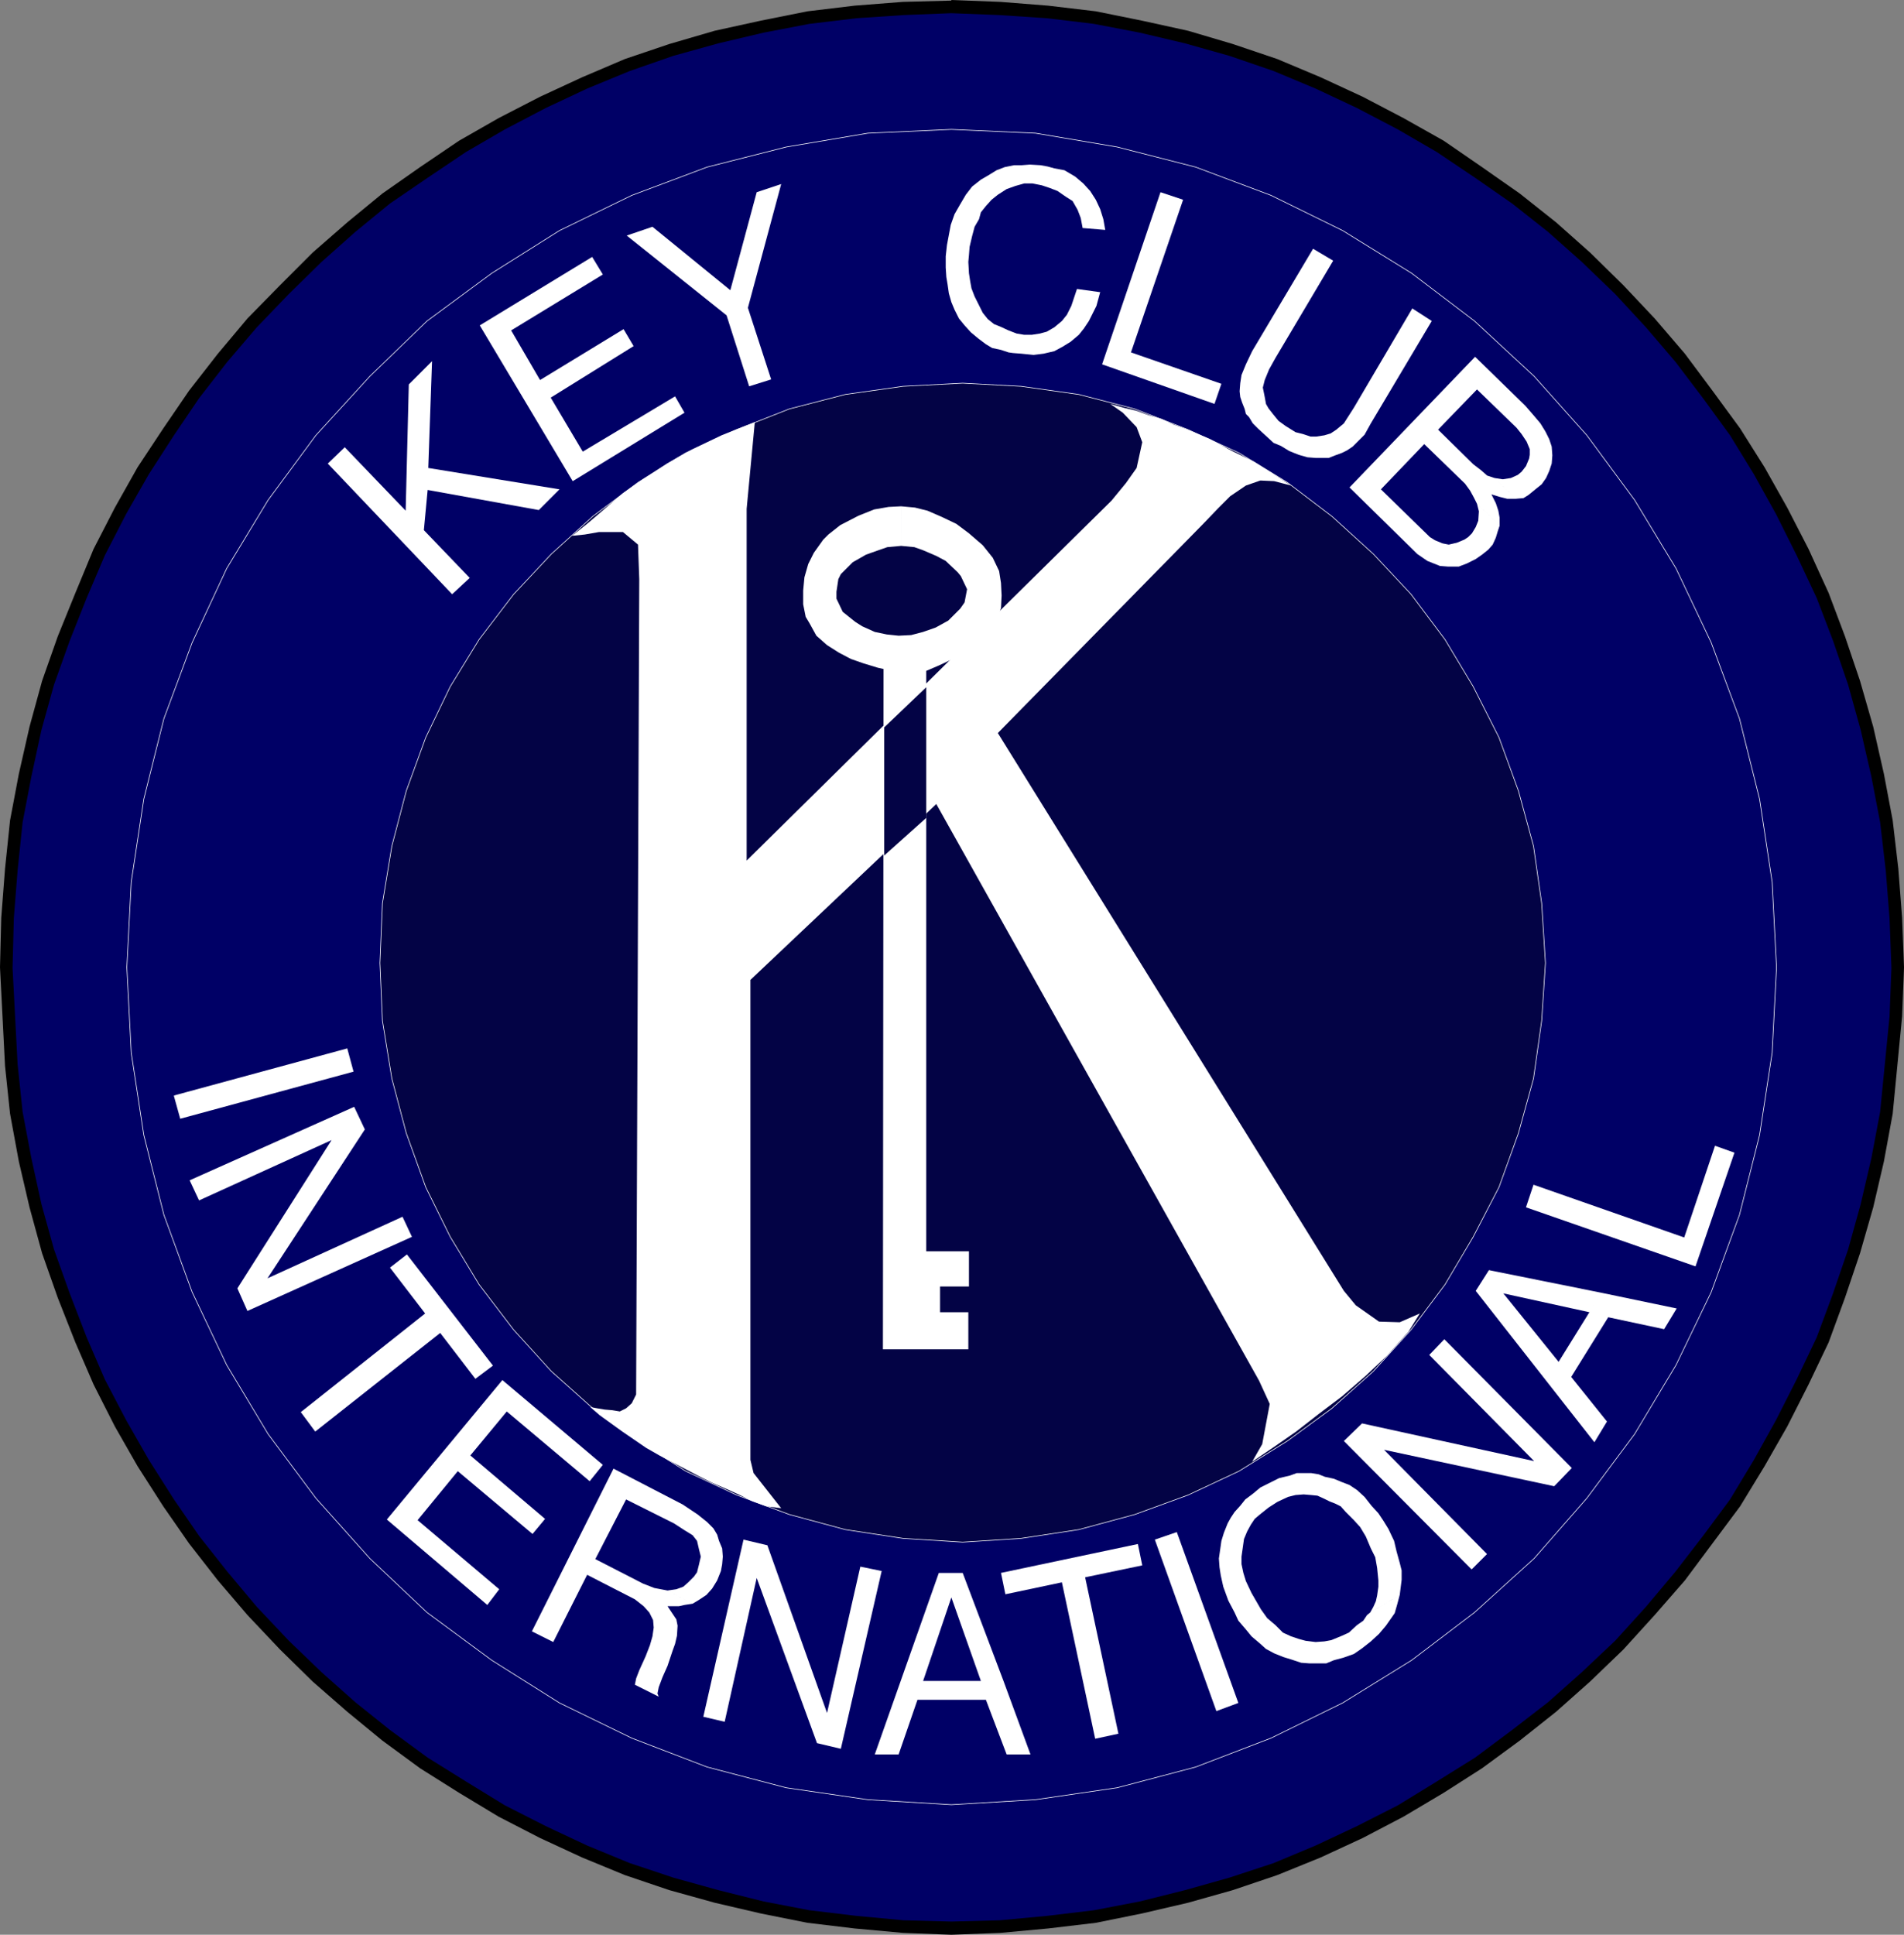
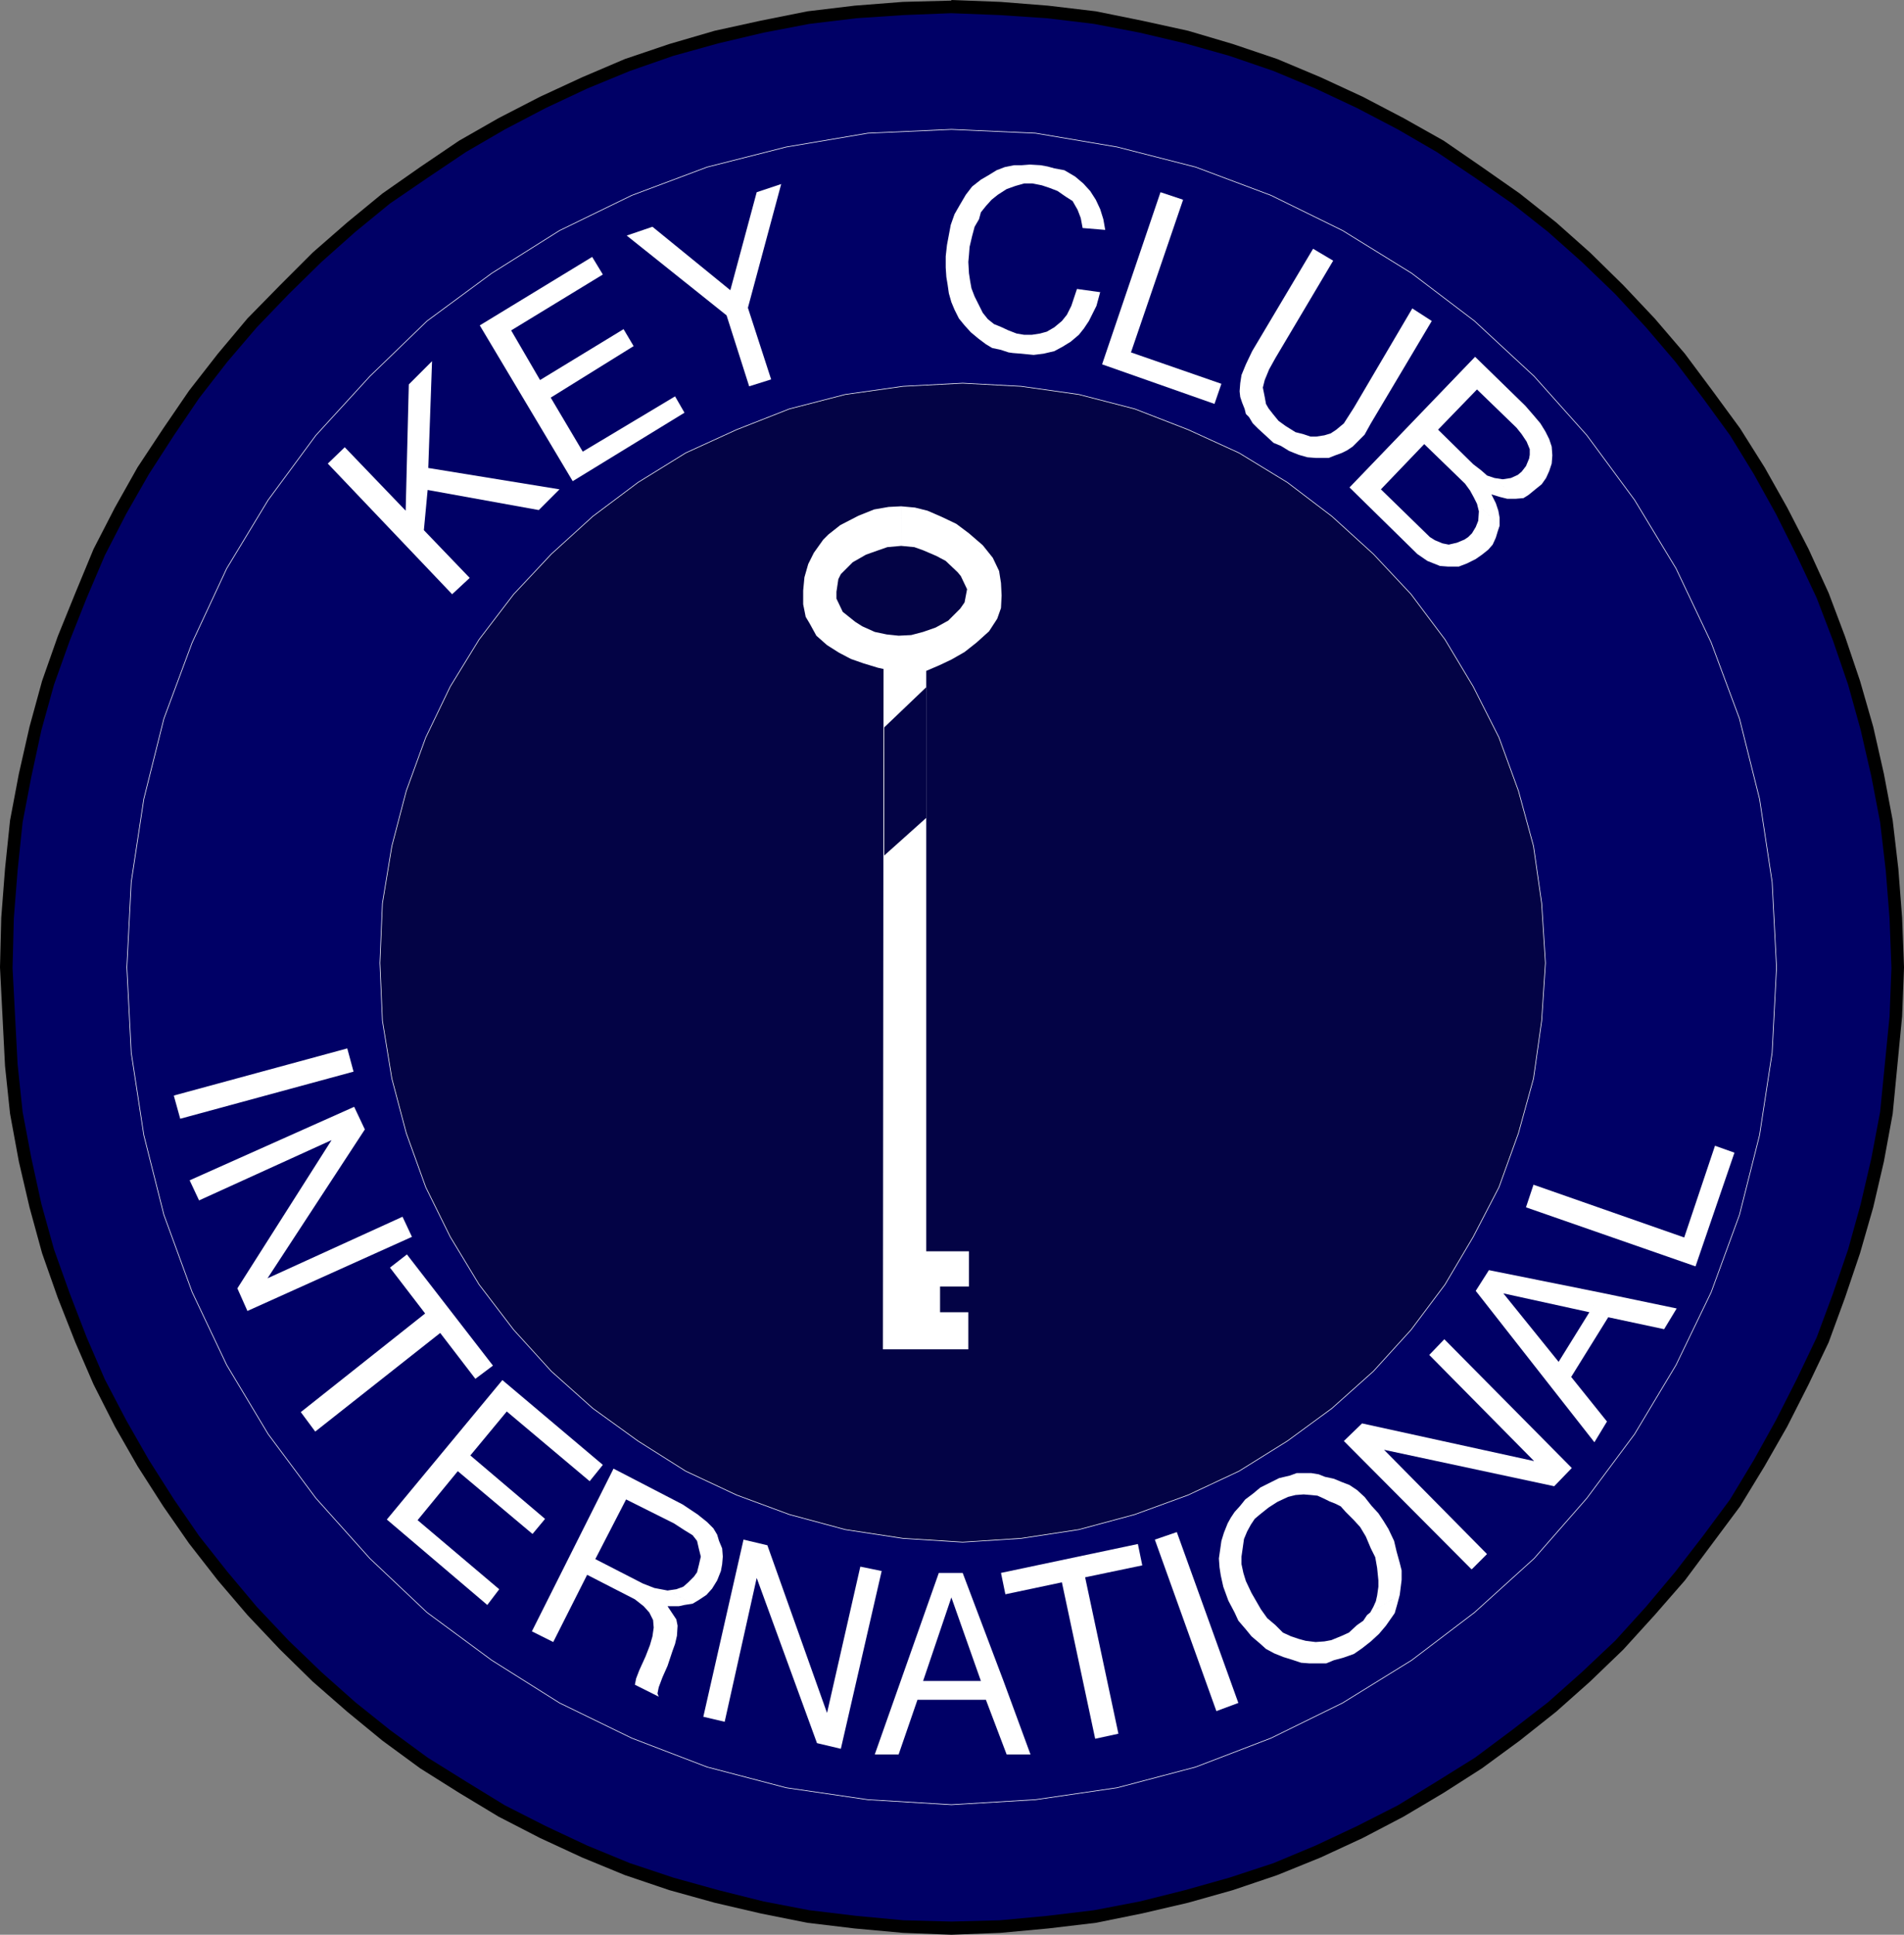
<svg xmlns="http://www.w3.org/2000/svg" xmlns:ns1="http://sodipodi.sourceforge.net/DTD/sodipodi-0.dtd" xmlns:ns2="http://www.inkscape.org/namespaces/inkscape" version="1.0" width="129.638mm" height="131.694mm" id="svg29" ns1:docname="Key Club.wmf">
  <rect width="100%" height="100%" fill="#808080" stroke="none" />
  <ns1:namedview id="namedview29" pagecolor="#ffffff" bordercolor="#000000" borderopacity="0.25" ns2:showpageshadow="2" ns2:pageopacity="0.0" ns2:pagecheckerboard="0" ns2:deskcolor="#d1d1d1" ns2:document-units="mm" />
  <defs id="defs1">
    <pattern id="WMFhbasepattern" patternUnits="userSpaceOnUse" width="6" height="6" x="0" y="0" />
  </defs>
  <path style="fill:#000000;fill-opacity:1;fill-rule:evenodd;stroke:none" d="m 244.824,0 12.605,0.485 12.282,0.97 12.282,1.454 11.958,2.424 11.797,2.586 11.474,3.394 11.474,3.879 11.15,4.687 10.827,5.01 10.504,5.495 10.342,5.818 9.858,6.787 9.696,6.787 9.373,7.434 8.726,7.757 8.565,8.403 8.08,8.565 7.757,9.05 7.11,9.535 7.11,9.696 6.302,10.019 5.818,10.343 5.494,10.666 5.171,11.312 4.202,11.151 3.878,11.474 3.394,11.797 2.747,12.12 2.262,11.959 1.454,12.444 0.97,12.605 0.485,12.767 -0.485,12.605 -2.424,25.049 -2.262,12.282 -2.747,11.797 -3.394,11.797 -3.878,11.474 -4.202,11.474 -5.171,10.828 -5.494,10.828 -5.818,10.181 -6.302,10.343 -7.11,9.535 -7.11,9.535 -7.757,8.888 -8.08,8.888 -8.565,8.242 -8.726,7.757 -9.373,7.434 -9.696,7.111 -9.858,6.303 -10.342,6.141 -10.504,5.495 -10.827,5.01 -11.15,4.525 -11.474,3.879 -11.474,3.232 -11.797,2.747 -11.958,2.424 -12.282,1.454 -12.282,1.131 -12.605,0.485 -12.443,-0.485 -12.443,-1.131 -12.12,-1.454 -12.12,-2.424 -11.797,-2.747 -11.635,-3.232 -11.474,-3.879 -10.989,-4.525 -10.827,-5.01 -10.666,-5.495 -10.181,-6.141 -10.019,-6.303 -9.696,-7.111 -9.05,-7.434 -8.888,-7.757 -8.403,-8.242 -8.403,-8.888 -7.595,-8.888 -7.434,-9.535 -6.626,-9.535 L 35.39,377.185 29.573,367.004 24.078,356.177 19.392,345.349 14.867,333.875 10.827,322.401 7.595,310.604 4.848,298.807 2.586,286.525 1.293,274.243 0,248.871 0.323,236.105 1.293,223.499 l 1.293,-12.444 2.262,-11.959 2.747,-12.12 3.232,-11.797 4.04,-11.474 4.525,-11.151 4.686,-11.312 5.494,-10.666 5.818,-10.343 6.626,-10.019 6.626,-9.696 7.434,-9.535 7.595,-9.05 8.403,-8.565 8.403,-8.403 8.888,-7.757 9.05,-7.434 9.696,-6.787 10.019,-6.787 10.181,-5.818 10.666,-5.495 10.827,-5.01 10.989,-4.687 11.474,-3.879 11.635,-3.394 11.797,-2.586 12.12,-2.424 12.12,-1.454 12.443,-0.97 12.443,-0.323 v 0 z" id="path1" />
  <path style="fill:#000066;fill-opacity:1;fill-rule:evenodd;stroke:none" d="m 244.824,3.394 12.443,0.485 12.12,0.808 12.12,1.454 11.797,2.262 11.635,2.747 11.474,3.232 11.312,3.879 10.827,4.525 10.666,5.01 10.504,5.495 10.019,5.818 9.858,6.626 9.534,6.626 9.211,7.272 8.726,7.757 8.565,8.242 7.918,8.565 7.595,8.888 7.11,9.373 6.949,9.535 6.141,10.019 5.656,10.181 5.333,10.666 5.171,10.989 4.202,10.989 3.878,11.312 3.232,11.636 2.747,11.959 2.262,11.797 1.454,12.444 0.97,12.282 0.485,12.767 -0.485,12.444 -2.424,24.564 -2.262,11.959 -2.747,11.797 -3.232,11.636 -3.878,11.312 -4.202,11.312 -5.171,10.828 -5.333,10.504 -5.656,10.181 -6.141,10.181 -6.949,9.373 -7.11,9.211 -7.595,9.05 -7.918,8.727 -8.565,8.08 -8.726,7.757 -9.211,7.111 -9.534,7.111 -9.858,6.141 -10.019,6.141 -10.504,5.333 -10.666,5.01 -10.827,4.525 -11.312,3.717 -11.474,3.232 -11.635,2.909 -11.797,2.262 -12.12,1.454 -12.12,1.131 -12.443,0.323 -12.282,-0.323 -12.12,-1.131 -12.12,-1.454 -11.797,-2.262 -11.635,-2.909 -11.635,-3.232 -11.15,-3.717 -10.989,-4.525 -10.666,-5.01 -10.504,-5.333 -10.019,-6.141 -9.858,-6.141 -9.696,-7.111 -8.888,-7.111 -8.726,-7.757 -8.403,-8.08 -8.242,-8.727 -7.595,-9.05 -7.272,-9.211 L 44.763,385.75 38.299,375.569 32.482,365.388 26.987,354.884 22.301,344.056 17.938,332.744 13.898,321.432 10.666,309.796 8.08,297.999 5.818,286.04 4.525,273.758 3.232,249.033 3.555,236.266 4.525,223.984 5.818,211.541 8.08,199.743 10.666,187.785 l 3.232,-11.636 4.04,-11.312 4.363,-10.989 4.686,-10.989 5.494,-10.666 5.818,-10.181 6.464,-10.019 6.464,-9.535 7.272,-9.373 7.595,-8.888 8.242,-8.565 8.403,-8.242 8.726,-7.757 8.888,-7.272 9.696,-6.626 9.858,-6.626 10.019,-5.818 10.504,-5.495 10.666,-5.01 10.989,-4.525 11.15,-3.879 11.635,-3.232 11.635,-2.747 11.797,-2.262 12.12,-1.454 12.12,-0.808 12.282,-0.485 z" id="path2" />
-   <path style="fill:#000066;fill-opacity:1;fill-rule:evenodd;stroke:none" d="m 244.824,33.291 21.654,0.97 21.008,3.555 20.2,5.171 19.392,7.272 18.422,9.05 17.776,10.989 16.16,12.282 15.352,14.221 13.574,15.191 12.282,16.645 10.666,17.615 9.05,19.069 7.272,19.554 5.171,20.685 3.232,21.332 1.131,21.978 -1.131,21.978 -3.232,21.17 -5.171,20.524 -7.272,19.877 -9.05,18.746 -10.666,17.777 -12.282,16.484 -13.574,15.514 -15.352,13.898 -16.16,12.282 -17.776,10.989 -18.422,9.05 -19.392,7.434 -20.2,5.333 -21.008,3.07 -21.654,1.293 -21.493,-1.293 -21.008,-3.07 -20.362,-5.333 -19.392,-7.434 -18.584,-9.05 L 126.533,427.121 109.888,414.839 95.182,400.941 81.285,385.427 69.003,368.944 58.338,351.167 l -8.888,-18.746 -7.272,-19.877 -5.171,-20.524 -3.232,-21.17 -1.131,-21.978 1.131,-21.978 3.232,-21.332 5.171,-20.685 7.272,-19.554 8.888,-19.069 10.666,-17.615 12.282,-16.645 13.898,-15.191 14.706,-14.221 16.645,-12.282 17.453,-10.989 18.584,-9.05 19.392,-7.272 20.362,-5.171 21.008,-3.555 21.493,-0.97 z" id="path3" />
  <path style="fill:none;stroke:#ffffff;stroke-width:0.162px;stroke-linecap:round;stroke-linejoin:round;stroke-miterlimit:4;stroke-dasharray:none;stroke-opacity:1" d="m 244.824,33.291 21.654,0.97 21.008,3.555 20.2,5.171 19.392,7.272 18.422,9.05 17.776,10.989 16.16,12.282 15.352,14.221 13.574,15.191 12.282,16.645 10.666,17.615 9.05,19.069 7.272,19.554 5.171,20.685 3.232,21.332 1.131,21.978 -1.131,21.978 -3.232,21.17 -5.171,20.524 -7.272,19.877 -9.05,18.746 -10.666,17.777 -12.282,16.484 -13.574,15.514 -15.352,13.898 -16.16,12.282 -17.776,10.989 -18.422,9.05 -19.392,7.434 -20.2,5.333 -21.008,3.07 -21.654,1.293 -21.493,-1.293 -21.008,-3.07 -20.362,-5.333 -19.392,-7.434 -18.584,-9.05 L 126.533,427.121 109.888,414.839 95.182,400.941 81.285,385.427 69.003,368.944 58.338,351.167 l -8.888,-18.746 -7.272,-19.877 -5.171,-20.524 -3.232,-21.17 -1.131,-21.978 1.131,-21.978 3.232,-21.332 5.171,-20.685 7.272,-19.554 8.888,-19.069 10.666,-17.615 12.282,-16.645 13.898,-15.191 14.706,-14.221 16.645,-12.282 17.453,-10.989 18.584,-9.05 19.392,-7.272 20.362,-5.171 21.008,-3.555 21.493,-0.97 v 0" id="path4" />
  <path style="fill:#030345;fill-opacity:1;fill-rule:evenodd;stroke:none" d="m 247.733,98.579 15.029,0.808 14.867,2.101 14.382,3.717 13.736,5.333 13.09,5.979 12.443,7.595 11.474,8.727 10.666,9.696 9.696,10.343 8.726,11.636 7.272,12.12 6.626,13.09 5.01,13.736 3.878,14.221 2.101,14.706 0.97,15.352 -0.97,14.868 -2.101,14.868 -3.878,14.06 -5.01,13.898 -6.626,12.767 -7.272,12.282 -8.726,11.636 -9.696,10.666 -10.666,9.535 -11.474,8.403 -12.443,7.757 -13.09,6.141 -13.736,5.01 -14.382,3.879 -14.867,2.262 -15.029,0.97 -15.352,-0.97 -14.867,-2.262 -14.382,-3.879 -13.574,-5.01 -13.09,-6.141 -12.282,-7.757 -11.635,-8.403 -10.666,-9.535 -9.696,-10.666 -8.888,-11.636 -7.434,-12.282 -6.302,-12.767 -5.01,-13.898 -3.717,-14.06 -2.424,-14.868 -0.646,-14.868 0.646,-15.352 2.424,-14.706 3.717,-14.221 5.01,-13.736 6.302,-13.09 7.434,-12.12 8.888,-11.636 9.696,-10.343 10.666,-9.696 11.635,-8.727 12.282,-7.595 13.09,-5.979 13.574,-5.333 14.382,-3.717 14.867,-2.101 15.352,-0.808 z" id="path5" />
  <path style="fill:none;stroke:#ffffff;stroke-width:0.162px;stroke-linecap:round;stroke-linejoin:round;stroke-miterlimit:4;stroke-dasharray:none;stroke-opacity:1" d="m 247.733,98.579 15.029,0.808 14.867,2.101 14.382,3.717 13.736,5.333 13.09,5.979 12.443,7.595 11.474,8.727 10.666,9.696 9.696,10.343 8.726,11.636 7.272,12.12 6.626,13.09 5.01,13.736 3.878,14.221 2.101,14.706 0.97,15.352 -0.97,14.868 -2.101,14.868 -3.878,14.06 -5.01,13.898 -6.626,12.767 -7.272,12.282 -8.726,11.636 -9.696,10.666 -10.666,9.535 -11.474,8.403 -12.443,7.757 -13.09,6.141 -13.736,5.01 -14.382,3.879 -14.867,2.262 -15.029,0.97 -15.352,-0.97 -14.867,-2.262 -14.382,-3.879 -13.574,-5.01 -13.09,-6.141 -12.282,-7.757 -11.635,-8.403 -10.666,-9.535 -9.696,-10.666 -8.888,-11.636 -7.434,-12.282 -6.302,-12.767 -5.01,-13.898 -3.717,-14.06 -2.424,-14.868 -0.646,-14.868 0.646,-15.352 2.424,-14.706 3.717,-14.221 5.01,-13.736 6.302,-13.09 7.434,-12.12 8.888,-11.636 9.696,-10.343 10.666,-9.696 11.635,-8.727 12.282,-7.595 13.09,-5.979 13.574,-5.333 14.382,-3.717 14.867,-2.101 15.352,-0.808 v 0" id="path6" />
-   <path style="fill:#ffffff;fill-opacity:1;fill-rule:evenodd;stroke:none" d="m 147.217,137.849 4.04,-3.232 4.363,-3.717 4.686,-4.04 5.333,-3.717 5.979,-3.879 3.07,-1.778 3.555,-1.939 3.717,-1.778 3.717,-1.778 4.04,-1.616 4.525,-1.778 -2.101,22.301 v 90.499 l 93.889,-92.6 3.717,-4.525 2.747,-3.879 1.454,-6.626 -1.454,-3.879 -3.555,-3.717 -3.232,-2.262 3.394,0.97 3.394,0.808 3.07,1.131 3.394,0.97 3.07,1.454 3.232,1.131 6.141,2.586 5.656,3.07 5.656,2.747 4.848,3.07 4.686,3.07 -4.363,-1.131 -3.555,-0.162 -3.717,1.293 -4.04,2.747 -3.07,3.07 -3.878,4.04 -52.843,53.814 89.041,143.505 3.07,3.717 5.979,4.202 5.333,0.162 5.171,-2.262 -2.909,4.687 -5.494,6.141 -5.656,5.333 -5.979,5.171 -5.979,4.525 -5.818,4.525 -5.818,4.04 -5.494,3.717 2.586,-4.525 1.939,-10.343 -2.747,-5.979 -83.062,-148.353 -47.834,45.249 v 113.77 9.696 l 0.808,3.394 7.11,9.05 -3.878,-0.485 -3.555,-1.293 -3.232,-1.616 -3.555,-1.616 -3.394,-1.454 -3.555,-1.778 -3.394,-1.778 -3.394,-1.778 -3.394,-1.778 -3.394,-1.939 -3.07,-2.101 -3.07,-2.101 -5.818,-4.202 -2.424,-2.101 1.778,0.323 1.939,0.323 1.939,0.162 1.939,0.323 1.616,-0.808 1.454,-1.293 1.131,-2.262 0.808,-209.763 -0.323,-8.888 -3.878,-3.232 h -6.141 l -3.717,0.646 -3.232,0.323 z" id="path7" />
  <path style="fill:#ffffff;fill-opacity:1;fill-rule:evenodd;stroke:none" d="m 231.896,140.435 3.394,0.323 2.262,0.808 3.394,1.454 2.424,1.293 3.07,2.909 0.808,0.97 1.616,3.394 -0.646,3.394 -1.131,1.616 -3.07,3.07 -3.232,1.778 -3.232,1.131 -3.07,0.808 -3.232,0.162 -3.07,-0.323 -3.07,-0.646 -3.232,-1.454 -1.778,-1.131 -3.232,-2.586 -1.616,-3.394 v -1.778 l 0.485,-3.232 0.646,-1.293 3.07,-3.07 3.394,-1.939 2.262,-0.808 3.232,-1.131 3.555,-0.323 v -10.181 l -3.232,0.162 -3.717,0.646 -4.04,1.616 -4.686,2.424 -3.07,2.424 -1.293,1.293 -2.424,3.394 -1.454,2.909 -0.97,3.394 -0.323,3.394 v 3.555 l 0.646,3.232 0.97,1.616 1.778,3.232 2.747,2.424 3.07,1.939 3.07,1.616 3.232,1.131 3.717,1.131 1.454,0.323 -0.162,175.018 h 21.978 v -9.535 h -7.272 v -6.626 h 7.434 v -9.05 H 238.36 V 172.594 l 3.394,-1.454 3.07,-1.454 3.394,-1.939 3.07,-2.424 3.232,-2.909 2.101,-3.232 0.97,-2.747 0.162,-3.232 -0.162,-3.232 -0.485,-3.07 -1.616,-3.394 -2.586,-3.232 -3.555,-3.07 -3.232,-2.424 -3.717,-1.778 -3.717,-1.616 -3.232,-0.808 -3.555,-0.323 z" id="path8" />
  <path style="fill:#030345;fill-opacity:1;fill-rule:evenodd;stroke:none" d="m 238.36,176.796 v 33.614 l -10.827,9.696 v -32.967 z" id="path9" />
  <path style="fill:#ffffff;fill-opacity:1;fill-rule:evenodd;stroke:none" d="m 116.352,152.878 -31.997,-33.614 4.363,-4.202 15.675,16.322 0.808,-32.483 5.979,-5.979 -0.97,27.473 33.774,5.495 -5.333,5.333 -28.603,-5.171 -0.97,10.343 11.797,12.282 z" id="path10" />
  <path style="fill:#ffffff;fill-opacity:1;fill-rule:evenodd;stroke:none" d="m 147.379,123.789 -23.917,-40.078 28.926,-17.615 2.747,4.525 -23.594,14.383 7.434,12.767 21.493,-13.09 2.586,4.363 -21.331,13.252 8.242,13.898 23.755,-14.221 2.424,4.202 -28.765,17.615 z" id="path11" />
  <path style="fill:#ffffff;fill-opacity:1;fill-rule:evenodd;stroke:none" d="m 192.789,99.387 -5.818,-18.261 -25.694,-20.524 6.626,-2.262 20.038,16.322 6.787,-25.21 6.302,-2.101 -8.565,31.836 5.979,18.423 z" id="path12" />
  <path style="fill:#ffffff;fill-opacity:1;fill-rule:evenodd;stroke:none" d="m 282.961,75.146 -5.818,-0.808 -0.808,2.424 -0.646,1.939 -1.131,2.262 -1.293,1.616 -1.939,1.616 -1.939,1.131 -1.778,0.485 -2.101,0.323 h -1.939 l -1.939,-0.323 -2.101,-0.808 -2.101,-0.97 -1.616,-0.646 -1.616,-1.293 -1.293,-1.616 -0.97,-1.939 -1.131,-2.262 -0.808,-2.101 -0.323,-1.778 -0.323,-2.101 -0.162,-2.909 0.162,-1.778 0.162,-2.101 0.646,-2.747 0.646,-2.424 1.131,-1.939 0.485,-1.778 1.293,-1.616 1.454,-1.616 1.616,-1.293 2.262,-1.454 2.262,-0.808 2.262,-0.646 h 2.101 l 2.424,0.485 1.939,0.646 2.101,0.808 2.101,1.454 1.778,1.131 1.293,2.262 0.808,2.101 0.485,2.586 5.818,0.485 -0.485,-2.747 -0.808,-2.586 -1.131,-2.424 -1.454,-2.262 -1.778,-1.939 -2.101,-1.778 -2.747,-1.616 -2.586,-0.485 -1.778,-0.485 -1.778,-0.323 -2.747,-0.162 -2.101,0.162 h -1.939 l -2.424,0.485 -2.101,0.808 -2.101,1.293 -1.939,1.131 -2.262,1.778 -1.616,2.101 -1.616,2.747 -1.293,2.262 -0.97,2.747 -0.485,2.586 -0.485,2.586 -0.323,2.909 v 2.909 l 0.162,2.424 0.323,1.939 0.323,2.262 0.646,2.262 0.808,1.939 1.131,2.262 1.454,1.778 1.616,1.778 1.939,1.616 1.939,1.454 1.616,0.97 2.262,0.485 1.939,0.646 1.131,0.162 2.101,0.162 3.232,0.323 2.586,-0.323 2.747,-0.646 2.101,-1.131 2.101,-1.293 2.101,-1.778 1.293,-1.616 1.293,-1.939 1.939,-3.879 0.97,-3.555 v 0 z" id="path13" />
  <path style="fill:#ffffff;fill-opacity:1;fill-rule:evenodd;stroke:none" d="m 283.608,93.731 15.029,-44.28 5.818,1.939 -13.413,39.27 23.27,8.08 -1.778,5.171 -28.926,-10.181 z" id="path14" />
  <path style="fill:#ffffff;fill-opacity:1;fill-rule:evenodd;stroke:none" d="m 337.905,63.995 -15.675,26.342 -1.616,3.394 -1.131,2.747 -0.323,2.101 -0.162,2.101 0.162,1.454 0.485,1.454 0.646,1.616 0.323,1.293 0.808,0.808 0.97,1.616 1.293,1.293 1.939,1.778 2.101,1.939 1.939,0.808 2.101,1.293 2.424,0.97 2.262,0.646 2.101,0.162 h 1.939 1.454 l 1.616,-0.646 1.778,-0.646 1.293,-0.646 1.454,-0.97 1.616,-1.616 1.454,-1.454 1.616,-2.909 15.675,-26.342 -5.01,-3.232 -15.029,25.534 -2.586,4.04 -1.939,1.616 -1.454,0.97 -1.616,0.485 -2.101,0.323 h -1.454 l -1.939,-0.646 -1.939,-0.485 -2.586,-1.616 -1.778,-1.293 -1.454,-1.778 -1.131,-1.454 -0.646,-1.131 -0.323,-1.778 -0.485,-2.424 0.485,-1.939 1.131,-2.747 1.616,-2.909 14.867,-25.049 -5.171,-3.07 z" id="path15" />
  <path style="fill:#ffffff;fill-opacity:1;fill-rule:evenodd;stroke:none" d="m 347.278,125.405 32.32,-33.614 12.928,12.605 2.101,2.424 1.778,2.101 1.293,2.101 0.97,1.939 0.646,1.939 0.162,2.262 -0.162,2.101 -0.646,1.939 -0.808,1.778 -1.131,1.616 -1.616,1.293 -1.778,1.454 -1.293,0.808 -1.939,0.162 -5.494,-5.333 2.101,0.323 2.101,-0.323 1.778,-0.808 0.97,-0.808 1.131,-1.454 0.808,-1.939 0.162,-0.97 v -1.454 l -0.808,-1.939 -1.293,-1.939 -1.293,-1.616 -10.181,-9.858 -10.019,10.343 9.05,8.888 2.101,1.616 1.454,1.293 1.939,0.646 5.494,5.333 h -2.262 l -1.939,-0.485 -2.101,-0.646 1.131,2.262 0.646,1.939 0.323,1.778 v 2.101 l -5.818,-5.656 -0.808,-1.616 -0.97,-1.778 -1.293,-1.778 -10.504,-10.181 -11.15,11.636 12.605,12.282 1.293,0.808 1.939,0.808 1.616,0.323 2.101,-0.485 1.939,-0.808 0.97,-0.646 0.97,-0.97 0.97,-1.616 0.646,-1.616 0.162,-2.424 -0.485,-1.939 5.818,5.656 -0.485,1.454 -0.485,1.616 -0.808,1.778 -1.131,1.293 -1.616,1.293 -1.616,1.131 -2.262,1.131 -2.101,0.808 h -2.747 l -2.101,-0.162 -3.232,-1.293 -2.586,-1.778 z" id="path16" />
  <path style="fill:#ffffff;fill-opacity:1;fill-rule:evenodd;stroke:none" d="m 44.763,281.839 44.602,-12.12 1.616,5.979 -44.602,12.12 -1.616,-5.818 v 0 z" id="path17" />
  <path style="fill:#ffffff;fill-opacity:1;fill-rule:evenodd;stroke:none" d="m 48.803,303.655 42.339,-18.908 2.747,5.818 -25.048,38.3 34.744,-15.837 2.424,5.171 -42.339,19.069 -2.586,-5.818 24.24,-38.139 -34.098,15.514 -2.424,-5.171 z" id="path18" />
  <path style="fill:#ffffff;fill-opacity:1;fill-rule:evenodd;stroke:none" d="m 77.406,363.287 31.997,-25.372 -9.05,-11.797 4.363,-3.394 22.139,28.604 -4.525,3.394 -9.05,-11.797 -32.158,25.372 z" id="path19" />
  <path style="fill:#ffffff;fill-opacity:1;fill-rule:evenodd;stroke:none" d="m 99.545,390.922 29.734,-35.876 25.856,21.817 -3.394,4.202 -21.331,-17.938 -9.373,11.312 19.23,16.322 -3.232,3.879 -19.23,-16.16 -10.342,12.605 21.008,17.777 -3.07,4.04 z" id="path20" />
  <path style="fill:#ffffff;fill-opacity:1;fill-rule:evenodd;stroke:none" d="m 136.875,419.687 21.008,-41.856 17.776,9.211 3.878,2.586 2.424,1.939 1.616,1.616 0.97,1.616 0.485,1.616 0.808,1.939 0.162,2.101 -0.162,1.939 -0.323,1.778 -0.97,2.424 -1.293,2.101 -1.454,1.616 -1.939,1.293 -1.616,0.97 -6.464,-3.394 2.262,-0.323 1.778,-0.646 1.293,-1.131 1.454,-1.454 0.808,-1.131 0.485,-1.939 0.485,-2.101 -0.485,-1.939 -0.485,-2.101 -1.131,-1.454 -2.101,-1.293 -2.747,-1.778 -12.282,-6.141 -7.918,15.352 12.282,6.303 2.909,1.131 3.394,0.646 6.464,3.394 -2.101,0.323 -1.454,0.323 h -2.909 l 1.293,1.939 0.97,1.454 0.323,1.616 -0.162,2.586 -0.485,2.101 -0.646,1.778 -1.293,3.879 -1.293,2.909 -0.97,2.586 -0.323,1.616 0.323,0.808 -6.141,-3.07 0.323,-1.616 0.808,-2.101 1.616,-3.555 1.131,-2.909 0.646,-2.262 0.323,-2.262 -0.162,-1.939 -0.97,-1.939 -1.454,-1.616 -2.262,-1.778 -12.282,-6.303 -8.726,17.292 -5.494,-2.747 z" id="path21" />
  <path style="fill:#ffffff;fill-opacity:1;fill-rule:evenodd;stroke:none" d="m 180.992,441.666 10.342,-45.573 6.141,1.454 15.352,43.148 8.565,-37.654 5.494,1.131 -10.504,45.734 -6.141,-1.454 -15.514,-42.502 -8.242,37.007 z" id="path22" />
  <path style="fill:#ffffff;fill-opacity:1;fill-rule:evenodd;stroke:none" d="m 225.109,451.362 16.483,-46.704 h 6.141 l 10.504,27.796 h -5.818 l -7.595,-21.493 -7.272,21.493 h 14.867 5.818 l 6.949,18.908 h -6.141 l -5.333,-14.06 h -17.614 l -4.848,14.06 h -6.141 z" id="path23" />
  <path style="fill:#ffffff;fill-opacity:1;fill-rule:evenodd;stroke:none" d="m 281.83,447.322 -8.565,-40.24 -14.544,3.07 -1.131,-5.495 35.229,-7.434 1.131,5.495 -14.706,3.07 8.565,40.24 -5.979,1.293 z" id="path24" />
  <path style="fill:#ffffff;fill-opacity:1;fill-rule:evenodd;stroke:none" d="m 313.019,440.211 -15.837,-44.118 5.656,-1.939 15.837,43.956 -5.656,2.101 z" id="path25" />
  <path style="fill:#ffffff;fill-opacity:1;fill-rule:evenodd;stroke:none" d="m 360.206,410.314 -7.595,4.525 0.808,-1.454 0.646,-1.454 0.323,-1.454 0.323,-2.262 v -1.616 l -0.162,-1.616 -0.162,-1.616 -0.485,-2.747 -1.131,-2.262 -1.293,-3.07 -1.454,-2.424 -1.616,-1.778 -2.101,-2.101 -1.293,-1.454 -1.293,-0.646 -1.616,-0.646 -1.293,-0.646 -1.778,-0.808 -1.616,-0.162 -1.939,-0.162 -2.101,0.162 -1.939,0.485 -2.747,1.293 -2.262,1.454 -2.424,1.939 -1.131,0.97 -0.97,1.454 -0.97,1.778 -0.808,1.939 -0.323,2.262 -0.323,2.262 v 1.939 l 0.485,2.262 0.646,2.101 1.454,3.07 2.424,4.202 1.616,2.262 2.101,1.778 1.939,1.939 2.101,0.97 1.939,0.646 1.778,0.485 2.586,0.323 2.262,-0.162 1.778,-0.323 2.747,-1.131 1.778,-0.808 2.101,-1.939 1.616,-1.131 0.97,-1.454 0.808,-0.646 7.595,-4.525 -0.646,2.424 -0.646,2.262 -1.131,1.616 -1.131,1.616 -1.778,2.101 -2.101,1.939 -2.262,1.778 -2.101,1.454 -2.747,0.97 -2.424,0.646 -1.939,0.808 h -2.101 -2.262 l -2.101,-0.162 -2.424,-0.808 -2.101,-0.646 -2.424,-0.97 -2.101,-1.131 -1.616,-1.454 -2.101,-1.778 -1.454,-1.778 -1.939,-2.262 -0.97,-2.101 -1.616,-3.07 -1.293,-3.555 -0.646,-2.909 -0.323,-2.101 -0.162,-2.262 0.323,-2.262 0.323,-2.262 0.646,-2.101 0.97,-2.424 0.808,-1.454 0.97,-1.454 1.454,-1.616 1.293,-1.616 1.939,-1.454 1.939,-1.616 1.939,-0.97 2.909,-1.454 2.747,-0.646 1.778,-0.646 h 2.101 1.616 l 1.939,0.323 1.616,0.646 2.262,0.485 1.939,0.808 2.101,0.808 1.939,1.293 1.939,1.778 1.778,2.262 1.778,1.939 1.293,1.939 1.293,2.101 1.454,3.07 0.646,2.747 0.808,2.909 0.485,1.939 v 2.424 l -0.323,2.586 -0.162,1.293 z" id="path26" />
  <path style="fill:#ffffff;fill-opacity:1;fill-rule:evenodd;stroke:none" d="m 378.628,403.689 -32.805,-32.967 4.686,-4.525 44.278,9.696 -26.987,-27.311 3.878,-4.04 32.805,33.129 -4.525,4.687 -43.794,-9.373 26.502,26.826 -3.878,3.879 v 0 z" id="path27" />
  <path style="fill:#ffffff;fill-opacity:1;fill-rule:evenodd;stroke:none" d="m 410.302,371.044 -30.542,-38.947 3.394,-5.333 28.926,5.818 -3.07,5.01 -22.139,-4.848 14.221,17.615 7.918,-12.767 3.07,-5.01 19.392,4.04 -3.232,5.333 -14.382,-3.07 -9.534,15.352 9.211,11.474 -3.232,5.333 z" id="path28" />
  <path style="fill:#ffffff;fill-opacity:1;fill-rule:evenodd;stroke:none" d="m 436.32,325.795 -43.632,-15.191 1.939,-5.818 38.784,13.575 7.918,-23.594 5.01,1.778 z" id="path29" />
</svg>